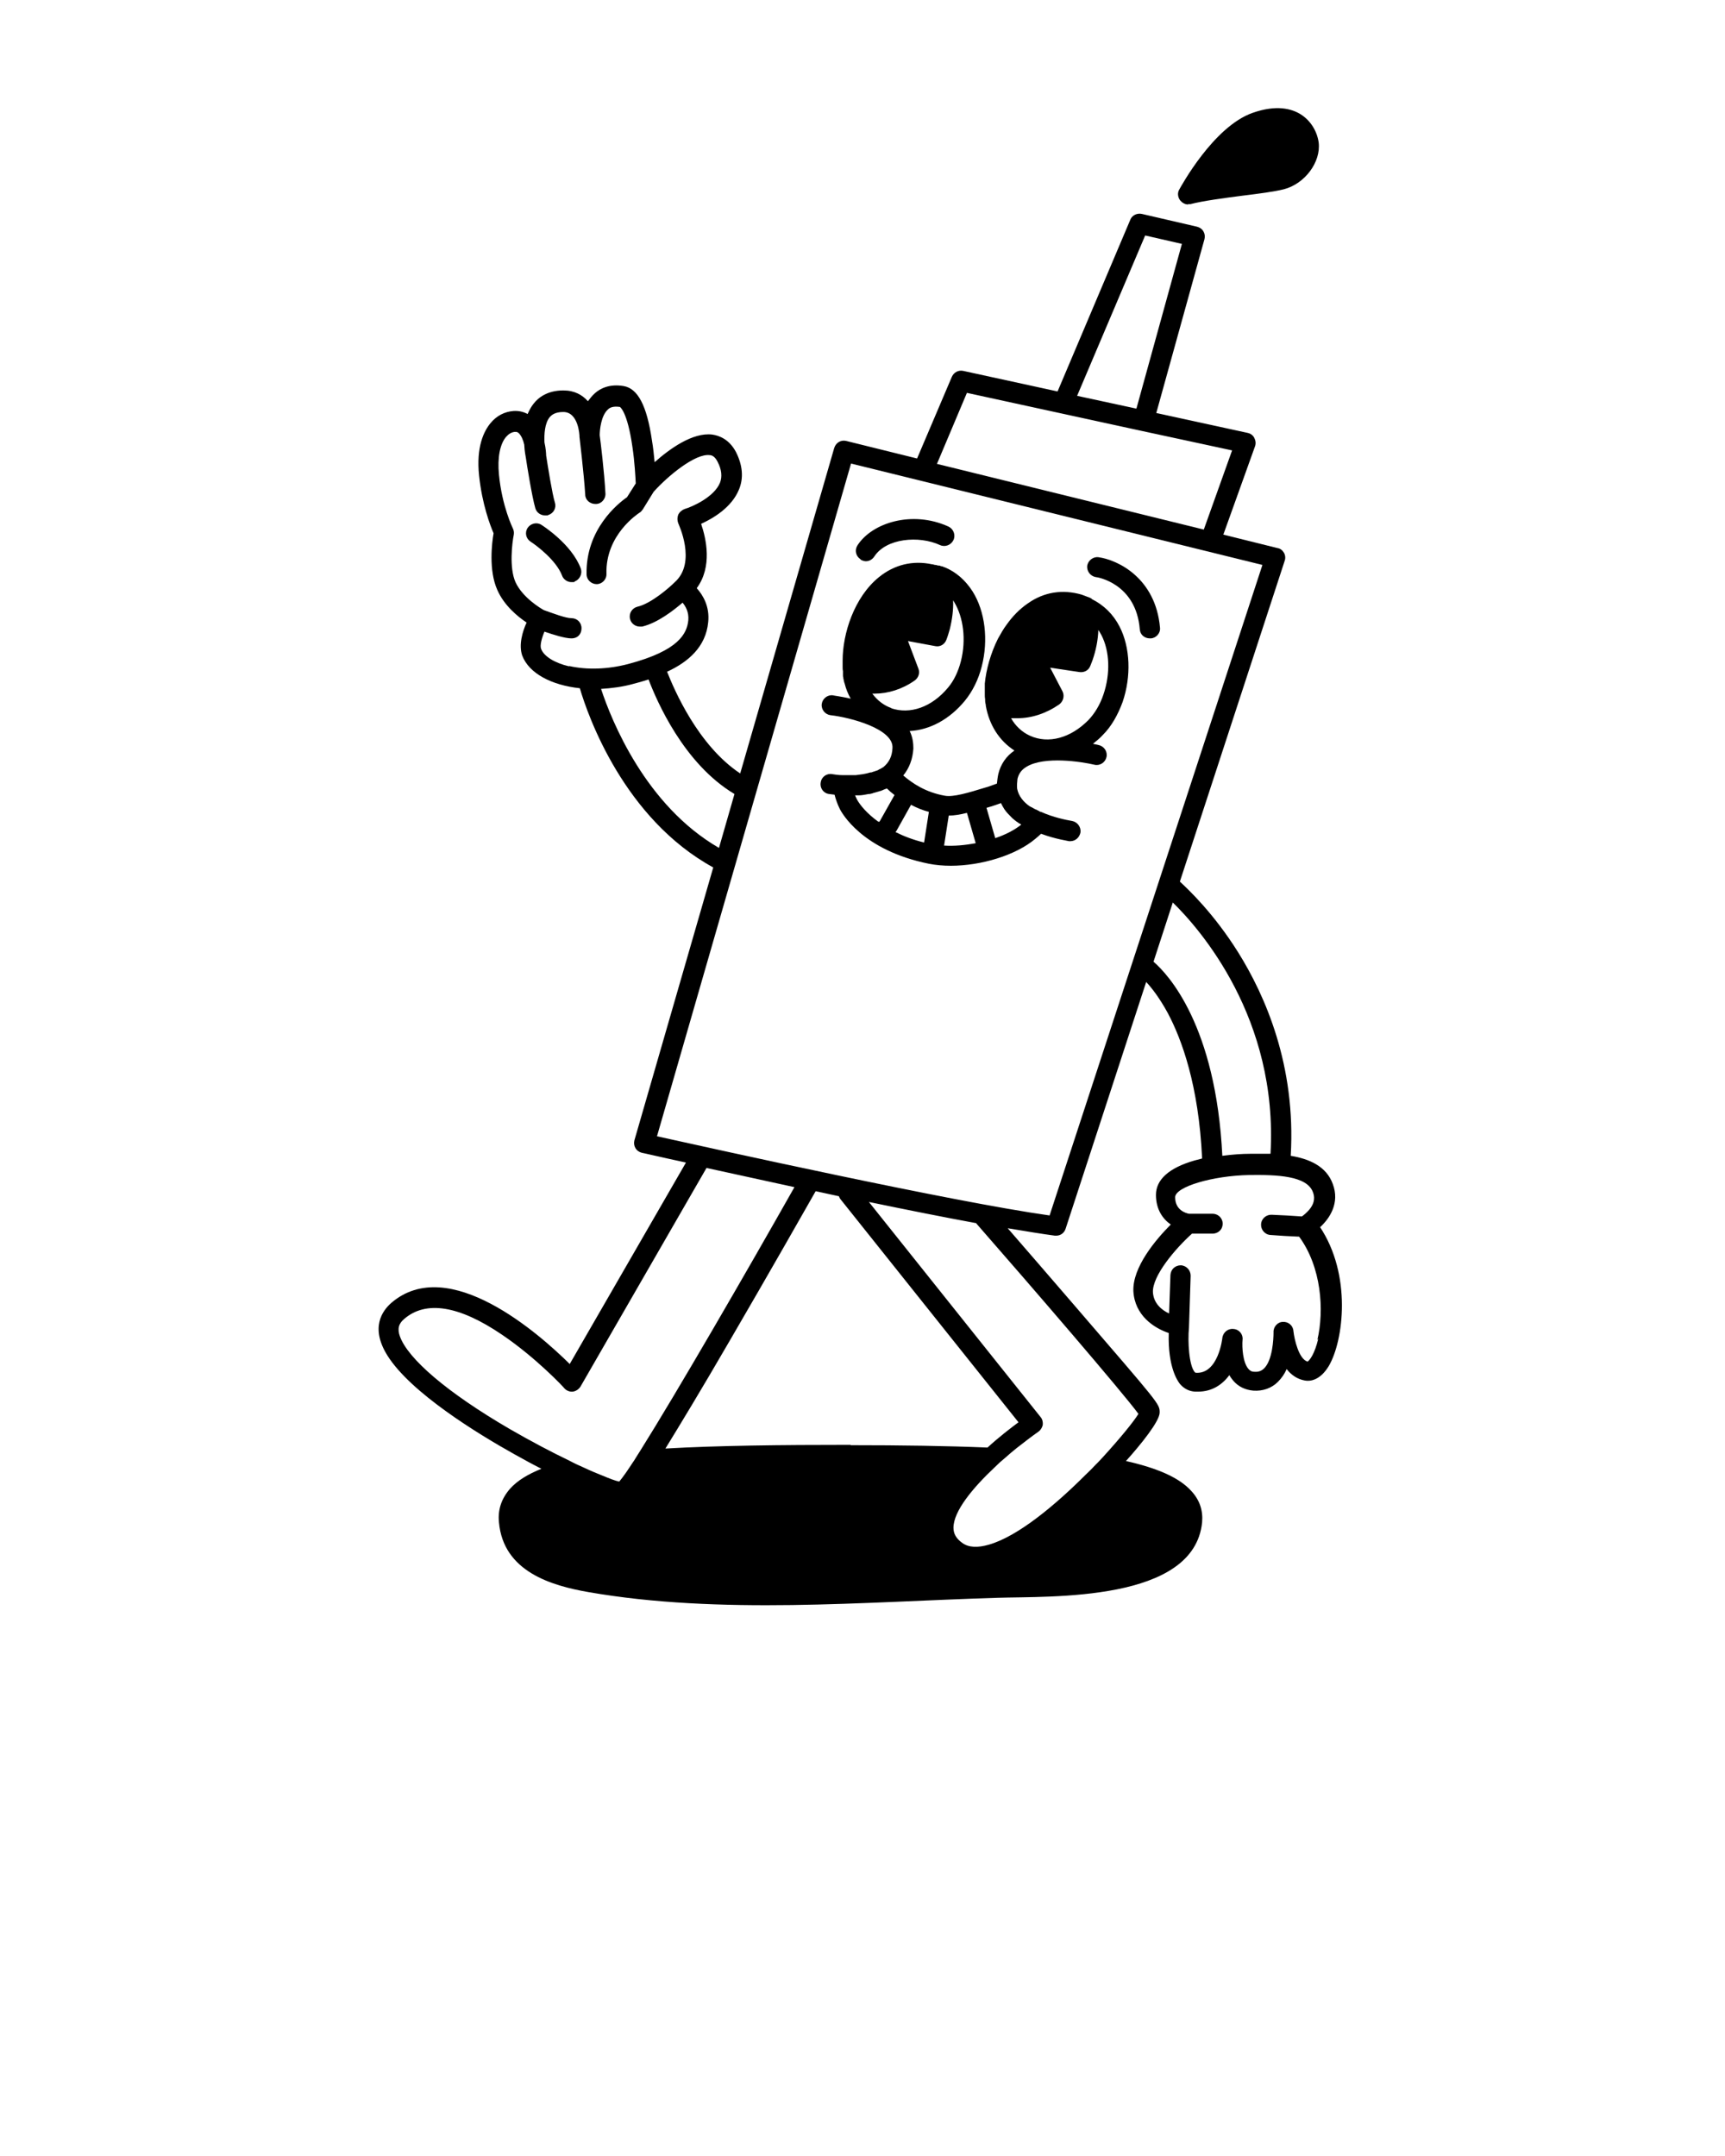
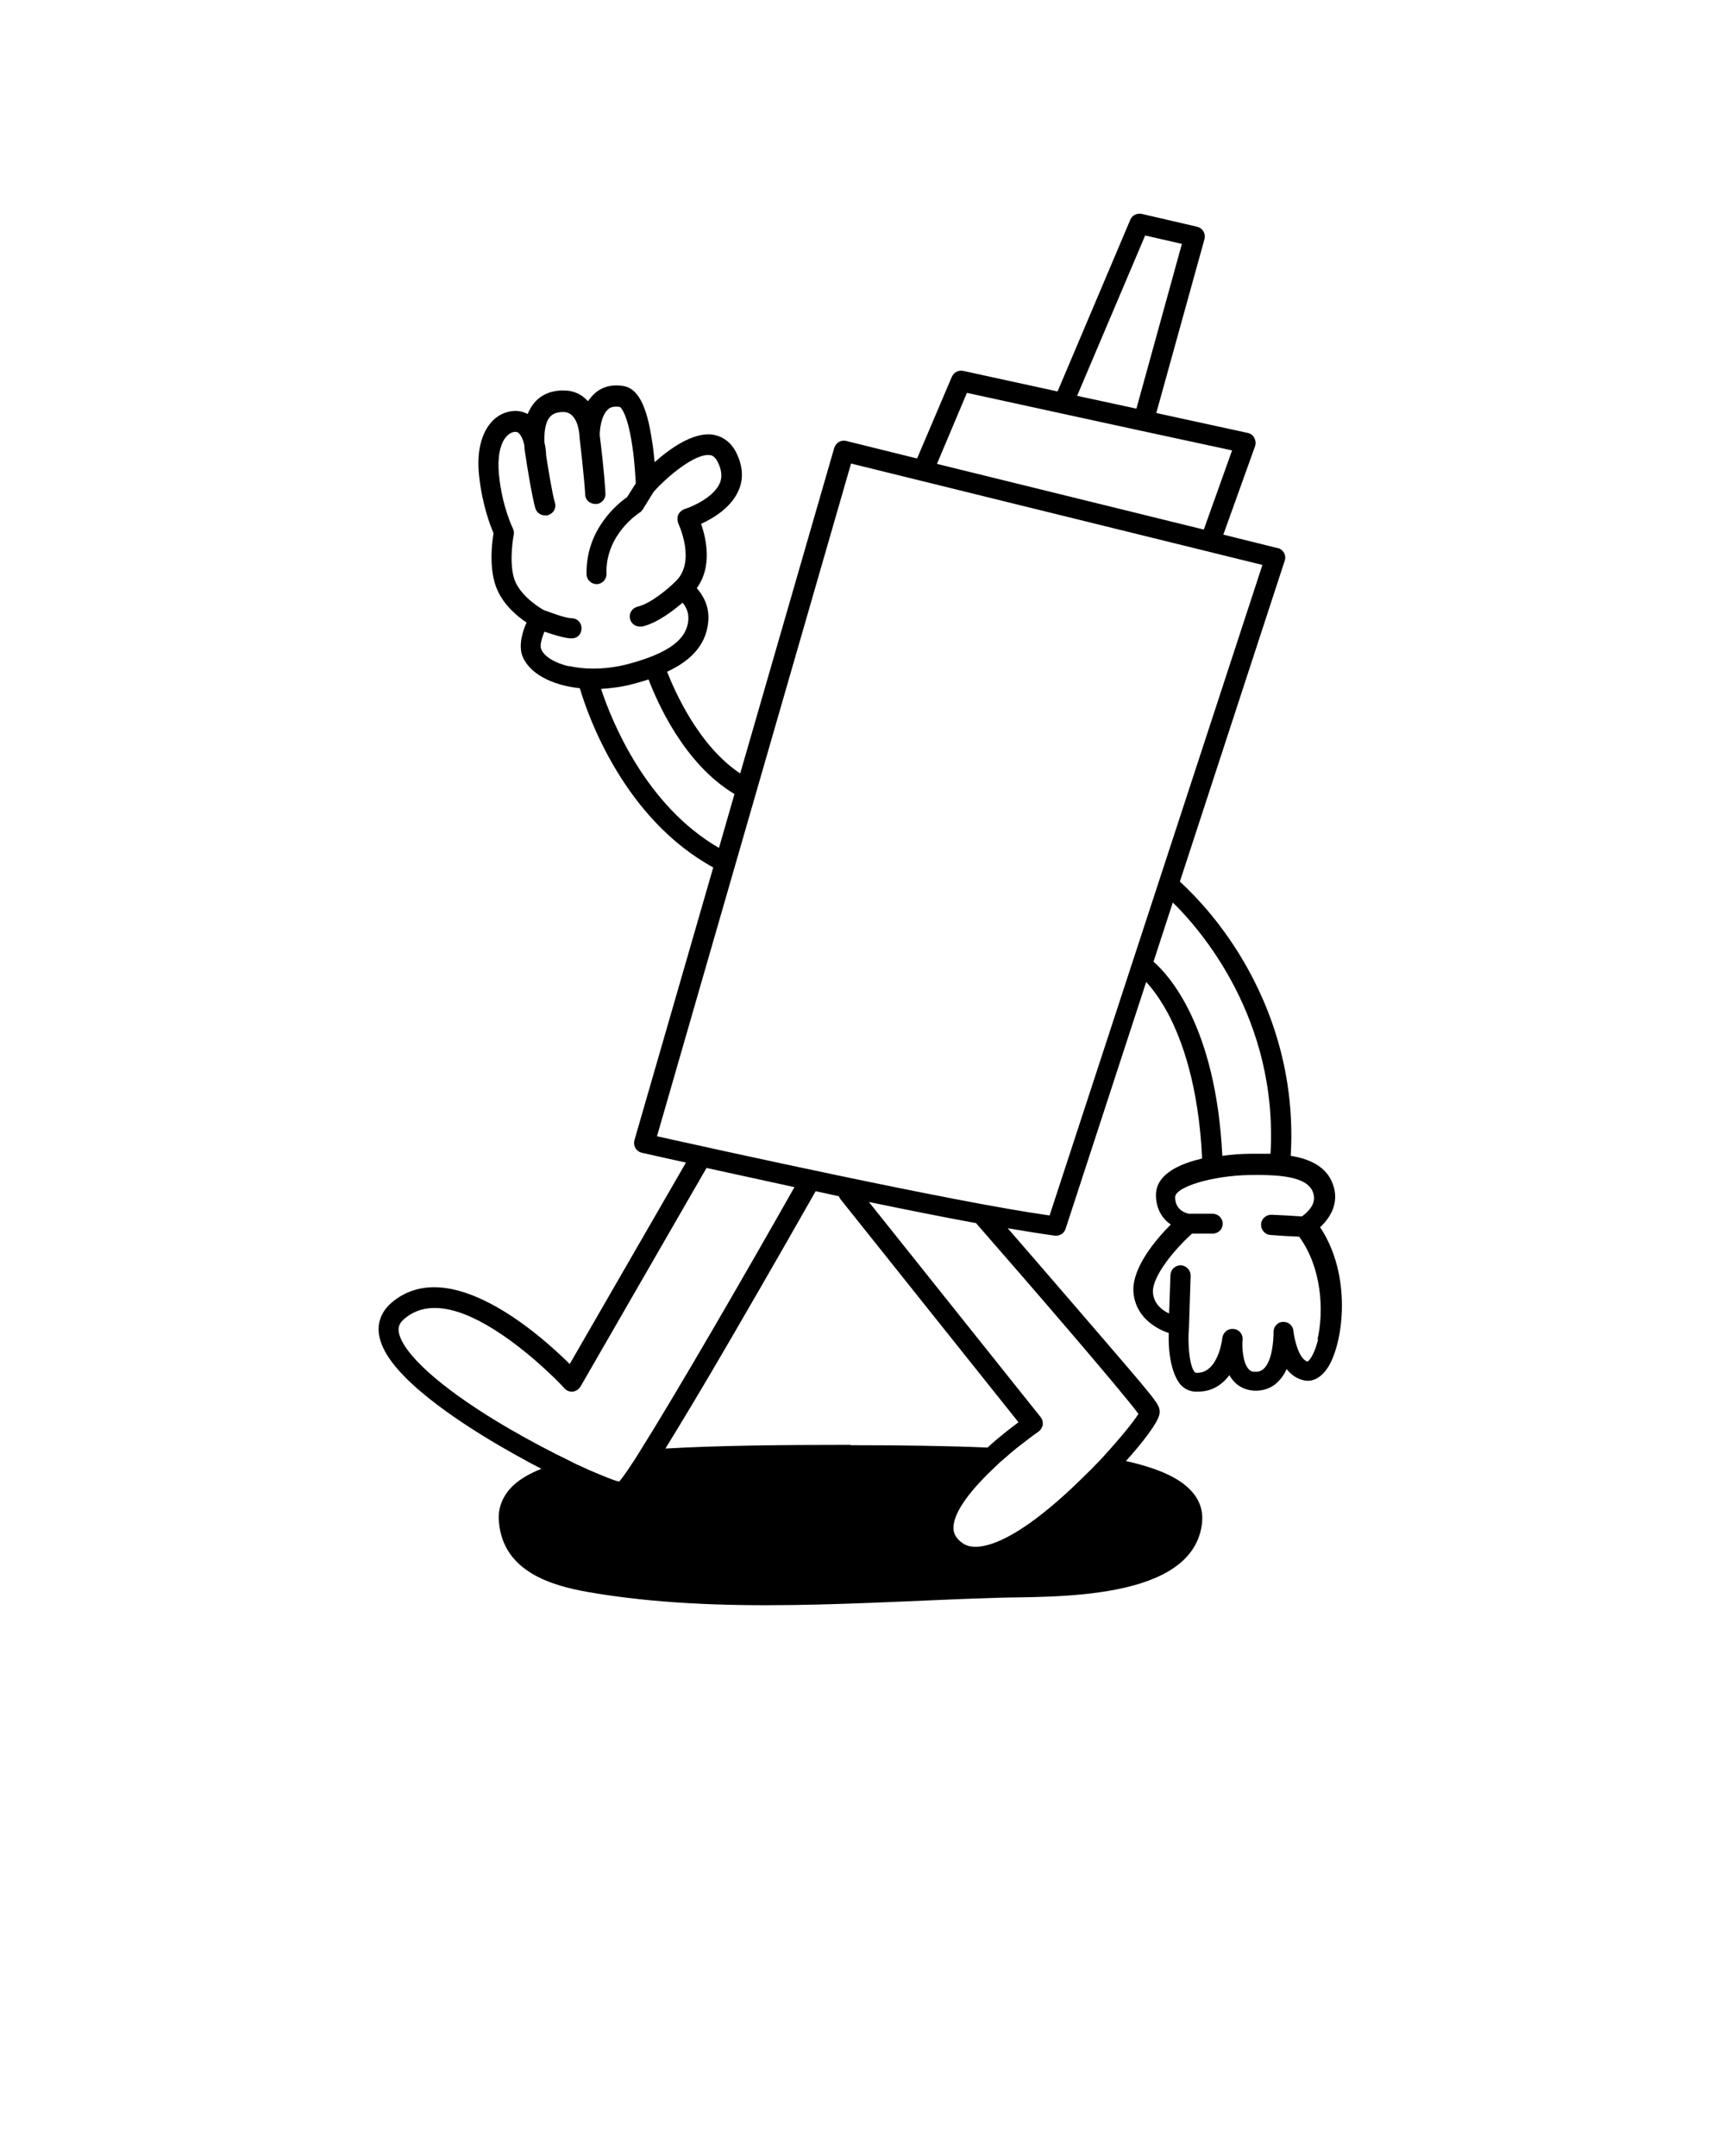
<svg xmlns="http://www.w3.org/2000/svg" id="Calque_1" viewBox="0 0 512 640">
  <path d="M391.7,364.4c3-2.7,6-7.3,3.9-12.9-1.9-5.3-7-7.5-12.5-8.4,1.6-26.8-7.6-47.6-15.6-60.4-7.2-11.5-14.7-18.6-17.3-21l31.1-95.2c.3-.8.2-1.7-.2-2.4-.4-.7-1.1-1.3-1.9-1.4l-16.1-4,9.4-26.2c.3-.8.2-1.7-.2-2.5s-1.1-1.3-2-1.5l-27.1-5.9,14.3-51.6c.2-.8.1-1.6-.3-2.3s-1.1-1.2-1.9-1.4l-16.4-3.8c-1.4-.3-2.9.4-3.4,1.7l-21.6,51-28-6.1c-1.4-.3-2.8.4-3.4,1.8l-10.3,24.2-21-5.2c-1.6-.4-3.1.5-3.6,2.1l-27.9,96.6c-12.6-8.4-19.6-24.9-21.7-30.2,6.3-2.9,11.5-7.4,12.2-14.7.5-4.7-1.6-8.1-3.4-10.1,4.7-6.4,2.8-14.7,1.3-19.1,3.5-1.6,9-4.8,11.2-10.1,1.5-3.5,1.1-7.4-.9-11.3-2-3.7-4.9-4.8-7-5.1-5.8-.7-12.6,4.2-17.1,8.2-.2-2-.4-4.2-.8-6.5-1.5-10.3-4.2-15.4-8.4-16.1-4.2-.7-6.9.7-8.5,2.1-.8.7-1.5,1.6-2.1,2.4-1.7-1.9-4-3.2-7.3-3.2-4.7,0-7.4,2.1-8.8,3.9-.8,1-1.3,2-1.8,3.1-1.3-.7-2.7-1-4.2-.9-2.6.2-5,1.4-6.8,3.6-2,2.4-4.3,7.1-3.4,15.6.9,8.5,3.3,14.8,4.3,17.1-.5,2.8-1.5,11,1.1,16.8,2,4.6,6,7.9,8.7,9.7-1.2,2.6-2.4,6.6-1.3,9.8,2,5.3,8.7,8.8,17.1,9.7,2.4,8.2,13.1,38.7,39.6,53.2l-23.4,81c-.2.8-.1,1.6.3,2.3s1.1,1.2,1.9,1.4c.2,0,5.2,1.2,13.1,2.9l-34.5,59.8c-8.8-8.7-35.9-32.9-53-18.1-2.6,2.3-6.3,7.3-1.1,15.6,6.9,11,26.6,23.1,37.7,29.3,2.7,1.5,5.4,3,8,4.3-4,1.6-7.1,3.5-9.2,5.8-2.6,2.9-3.8,6.3-3.4,10.1,1.3,14.7,15.7,18.8,26.5,20.7,39.1,6.8,81.8,2.9,121.3,1.7,16.1-.5,58.5,1.3,60.9-22.4.3-3.5-.7-6.6-3.2-9.3-3.6-4-10.1-6.8-19.4-8.9,4.4-4.9,10-11.8,10-14.4s0-2.4-25.3-31.8c-7.5-8.7-15.1-17.5-19.8-22.9,5.4.9,10.2,1.7,14,2.2.1,0,.2,0,.4,0,1.3,0,2.4-.8,2.8-2.1l23.9-73.2c1.7,1.8,4,4.8,6.4,9.2,4.1,7.7,9.2,21.4,10.2,43.2-.8.2-1.6.4-2.3.6-7.6,2.2-11.4,5.7-11.4,10.2,0,4.4,2.1,7.2,4.4,8.8-4.5,4.5-11.4,12.7-11.1,19.8.4,7.1,6,10.9,10.5,12.4-.3,10.3,2.7,14.3,3.3,15.1,1.2,1.4,2.7,2.2,4.5,2.3.3,0,.6,0,.9,0,4.2,0,7.2-2.1,9.3-4.9.3.6.7,1.1,1.1,1.6,1.5,1.8,3.6,2.8,6,3,2.8.2,5.4-.7,7.3-2.6,1.1-1.1,2-2.4,2.6-3.8,1.3,1.7,3.1,3,5.4,3.4,1.5.3,4.5,0,7.1-4.3,4.4-7.5,6.9-27.1-2.7-41.4h0ZM339.9,69.9l10.9,2.5-13.5,48.9-17.6-3.8,20.2-47.6h0ZM286.9,116.6l28,6.1h0l23.9,5.2h0l26.9,5.8-8.4,23.5-79.2-19.5,8.9-21.1h0ZM168.9,197.8c-4.3-1-7.5-3-8.3-5.2-.4-1,.2-3.2,1-5.1,2.6.9,6.1,2,8,2s3-1.3,3-3-1.3-3-3-3-5.1-1.3-8.2-2.4c-.9-.5-6.3-3.7-8.4-8.3-1.9-4.3-1-11.6-.5-14.1.1-.7,0-1.3-.3-1.9,0,0-3.2-6.5-4.1-15.9-.5-5,.3-9.1,2.1-11.2.8-.9,1.6-1.4,2.6-1.5,0,0,.1,0,.2,0,.4,0,.7.1,1,.4.7.7,1.3,2,1.6,3.4.1,2,.4,3.4.5,4,.2,1.5,1.8,11.5,2.8,14.9.4,1.3,1.6,2.1,2.9,2.1s.6,0,.9-.1c1.6-.5,2.5-2.1,2-3.7-.8-2.6-2.1-10.8-2.6-14,0-.6-.1-2.1-.5-3.9-.1-2.5.1-5.6,1.5-7.4.6-.7,1.6-1.6,4.1-1.6,4.5,0,4.8,6.9,4.8,7.2h0c0,.1,0,.2,0,.2,0,0,0,0,0,0,0,.1,1.3,10.8,1.7,17.1,0,1.6,1.4,2.8,3,2.8s.1,0,.2,0c1.6,0,2.9-1.5,2.8-3.1-.3-6.1-1.5-15.9-1.7-17.3,0-1.6.4-5.9,2.5-7.7.5-.5,1.5-1,3.5-.7,0,0,2.2,1.3,3.7,11.8.7,4.6.9,9.1,1,10.9l-2.6,4.1c-2.6,1.8-12.3,9.5-12,22.9,0,1.6,1.4,2.9,3,2.9s0,0,0,0c1.6,0,3-1.4,2.9-3.1-.3-11.6,9.4-17.8,9.8-18.1.4-.2.7-.6,1-1l3.2-5.2c4.4-4.9,12.4-11.4,16.6-10.9.7,0,1.6.4,2.4,2,1.2,2.3,1.4,4.4.7,6.2-1.7,4.2-8.1,7.1-10.5,7.8-.8.3-1.5.9-1.9,1.7-.3.8-.3,1.7,0,2.5,0,.1,5.6,11.6-1,17.5,0,0,0,0,0,0,0,0,0,0,0,0-1.7,1.7-7.1,6.4-11.1,7.3-1.6.4-2.6,2-2.2,3.6.3,1.4,1.6,2.3,2.9,2.3s.5,0,.7,0c4.6-1.1,9.3-4.8,12-7.1.9,1.1,1.9,2.8,1.7,5.2-.4,3.9-2.7,9-17.8,13-6.1,1.6-12.3,1.8-17.6.6h0ZM178.4,204.5c3.1-.2,6.4-.6,9.6-1.5,1.5-.4,3-.8,4.5-1.3,2.4,6.3,10.4,25,25.5,34l-4.6,16c-21.8-12.6-31.9-37.8-35-47.2h0ZM188.1,433.7c-.8,1.2-1.5,2.3-2.2,3.3-.9,1.3-1.6,2.2-2.1,2.8-1.1-.2-2.9-.9-5.3-1.9-1.5-.6-3.2-1.3-5.1-2.2-1.4-.6-2.9-1.3-4.4-2.1-5.2-2.5-11.3-5.7-17.7-9.4-18.4-10.7-30.2-20.8-32.6-27.5-.8-2.2-.4-3.8,1.3-5.2,6.4-5.5,16.2-4,29,4.7,10.2,6.9,18.5,15.8,18.5,15.9.6.7,1.6,1.1,2.5,1,.9-.1,1.8-.7,2.3-1.5l37.4-64.9c7.4,1.6,16.4,3.6,26.1,5.7-14.3,25.3-35,61.1-45.8,78.3-.7,1.1-1.4,2.2-2,3.2h0ZM252.5,428.9c-20.9,0-39.5.2-55,1.1,4.3-7,10.5-17.2,19.2-32.2,11.6-19.9,22.9-39.8,25.4-44.2,2.3.5,4.6,1,6.9,1.5.1.3.2.5.4.8l52.9,66.3c-2.3,1.7-5.7,4.3-9.2,7.5-12-.5-25.6-.7-40.6-.7ZM337.9,419.7c-1.4,2.3-5.4,7.2-10.6,12.9-.8.9-1.6,1.7-2.5,2.6-.8.9-1.7,1.7-2.6,2.6-9,9-20,18.2-28.6,20.7-3.4,1-6.1.9-8-.5-1.8-1.3-2.6-2.7-2.6-4.5,0-4.9,5.7-11.8,12.3-18,1-1,2-1.9,3.1-2.8,1.1-1,2.2-1.9,3.3-2.8,2.3-1.8,4.5-3.5,6.5-4.9.7-.5,1.1-1.2,1.3-2,.1-.8-.1-1.7-.6-2.3l-51-63.9c11.1,2.3,22.1,4.5,31.9,6.3,0,0,0,0,0,.1,16.8,19.2,43.4,50.1,48.1,56.5h0ZM311.5,360.8c-28.6-4-100.7-20-116.5-23.5l57.6-199.7,122.1,30.1-63.2,193.2h0ZM342.4,285.4l5.7-17.5c8.1,7.9,31.3,34.4,29,74.6-2.2,0-4.3,0-6.1,0-2.3,0-5.2.2-8.2.6-1.9-38.7-16.1-53.9-20.4-57.6h0ZM391.3,397.3c-1.1,4.7-2.6,6.5-3.2,6.9-2.6-.8-3.9-6.5-4.2-9.1-.1-1.6-1.5-2.8-3.1-2.7-1.6,0-2.9,1.5-2.8,3.1,0,2-.3,8.4-2.9,10.8-.8.7-1.6,1-2.8.9-.8,0-1.3-.3-1.8-.9-1.6-1.9-1.9-6.3-1.7-8.6.2-1.6-1-3.1-2.7-3.2-1.6-.2-3.1,1-3.3,2.7,0,.1-1.2,10.8-7.9,10.3,0,0-.1,0-.3-.2-1.7-2-2.1-9.1-1.7-13.2,0,0,0,0,0,0,0,0,0,0,0,0l.5-15.4c0-1.6-1.2-3-2.9-3.1-1.7,0-3,1.2-3.1,2.9l-.4,11.4c-2.2-1-4.6-3-4.8-6.3-.2-4.9,6.7-13,11.6-17.4h6.1s0,0,0,0c1.1,0,2.2-.6,2.7-1.6,1-2.2-.6-4.3-2.7-4.3h-7c-1-.2-4.1-1.1-4.1-4.9,0-3.1,11.1-6.4,22-6.6,8.2-.1,17.1.2,18.9,5.1.4,1.1.8,2.9-1.1,5.2-.8.9-1.6,1.6-2.2,2-2.6-.2-6.3-.4-8.9-.5-1.6-.1-3.1,1.1-3.2,2.8h0c-.1,1.6,1.1,3.1,2.8,3.2,2.4.2,5.9.4,8.5.5,6.6,9,7.5,21.8,5.4,30.7h0Z" />
-   <path d="M352.6,60.6c.2,0,.5,0,.7,0,3.9-1,10-1.8,15.4-2.5,4.9-.6,9.5-1.2,12.3-1.9,6.3-1.6,11.1-8.1,10.4-13.9-.5-3.5-2.5-6.6-5.4-8.4-2.6-1.6-7.1-2.9-14.2-.4-11.7,4.1-21.4,22.1-21.8,22.8-.6,1-.4,2.3.3,3.2.6.7,1.4,1.2,2.4,1.2h0Z" />
-   <path d="M255.4,166.1c.5.3,1.1.5,1.6.5,1,0,1.9-.5,2.5-1.4,3.5-5.4,13.2-6.3,19.5-3.4,1.5.7,3.3,0,4-1.5.7-1.5,0-3.3-1.5-4-10.8-4.9-22.7-1.1-27,5.6-.9,1.4-.5,3.2.9,4.1h0Z" />
-   <path d="M326.1,165.4c-1.6-.2-3.1.9-3.4,2.5-.2,1.6.9,3.1,2.5,3.4.5,0,12,1.9,13.1,15.5.1,1.6,1.4,2.7,3,2.7s.2,0,.3,0c1.6-.1,2.9-1.6,2.7-3.2-1.3-14.7-12.5-20.1-18.3-20.9h0Z" />
-   <path d="M323.9,177.6s0,0,0,0c-.2,0-.4-.2-.5-.2-.3-.1-.5-.2-.8-.3-.5-.2-1.1-.4-1.6-.6-5.6-1.6-11.1-.8-15.9,2.6-2.5,1.7-4.6,3.9-6.3,6.3-1,1.3-1.8,2.8-2.6,4.2-2.2,4.4-3.5,9.2-3.9,13.3h0c0,.6,0,1.1,0,1.7,0,.4,0,.7,0,1.1,0,.2,0,.4,0,.5,0,.5,0,.9.1,1.4,0,0,0,.2,0,.3,0,.5.1.9.2,1.4,0,0,0,.1,0,.2,0,0,0,0,0,0,1,5.7,4,10.4,8.5,13.3-2.5,1.7-4.1,4.1-4.8,7-.2.9-.3,1.9-.4,2.8-1.2.4-2.3.9-3.5,1.2-4.9,1.5-9.5,2.9-12,2.4-5.6-1-9.5-3.6-12.3-6,1.8-2.2,2.8-4.9,3-8,0-1.6-.2-3.4-1.1-5.2,5.9-.3,11.8-3.4,16.4-9,2.2-2.7,4-6.2,5-10.2,2-7.8,1-16.3-2.7-22.2-2.1-3.3-4.9-5.8-8.3-7.2,0,0,0,0,0,0,0,0,0,0,0,0-.2,0-.3-.1-.5-.2-.1,0-.2-.1-.4-.1-.2,0-.4-.1-.6-.2,0,0-.2,0-.3,0-.2,0-.5-.1-.8-.2,0,0-.1,0-.2,0-.3,0-.6-.2-1-.2-5.7-1.2-11.1.1-15.7,3.8-7.4,6-10.8,16.8-10.8,24.8,0,.6,0,1.2,0,1.8,0,.4,0,.9.1,1.3,0,.2,0,.5,0,.7,0,.2,0,.4,0,.6,0,.2,0,.4.1.6,0,.2,0,.4.1.6,0,.1,0,.3.1.4,0,.3.1.5.2.8,0,0,0,0,0,0,.4,1.6,1,3.1,1.8,4.5-3-.7-5.1-.9-5.3-1-1.6-.2-3.1,1-3.3,2.6-.2,1.6,1,3.1,2.6,3.3,6.1.7,18.7,4.1,18.4,9.7-.1,2.5-1,4.3-2.7,5.7-.2.1-.3.2-.5.3-.2.1-.3.2-.5.3,0,0,0,0-.1,0-.3.2-.6.4-1,.5-.2,0-.3.1-.5.2-.1,0-.3,0-.4.1-.2,0-.4.2-.7.2,0,0-.2,0-.2,0-.7.2-1.4.4-2.1.5,0,0,0,0,0,0-.7.1-1.5.2-2.2.3,0,0,0,0,0,0-.3,0-.6,0-.8,0-.1,0-.3,0-.4,0-.1,0-.3,0-.4,0-.3,0-.6,0-.9,0-.5,0-1,0-1.4,0,0,0,0,0,0,0-1.3,0-2.4-.2-3.1-.3-1.6-.3-3.2.8-3.4,2.5-.3,1.6.8,3.2,2.5,3.4.1,0,.7.1,1.6.2.4,1.5.9,2.9,1.5,4.1.6,1.3,6.7,12.4,26.5,16.4,2,.4,4.3.6,6.5.6,9,0,19.3-3.1,25.1-8,.6-.5,1.2-1,1.7-1.5,4.3,1.6,8,2.1,8.3,2.2.1,0,.3,0,.4,0,1.5,0,2.7-1.1,3-2.6.2-1.6-.9-3.1-2.5-3.4-1.8-.3-5.7-1.1-9.2-2.7,0,0,0,0-.1,0-.2,0-.4-.2-.6-.3-.3-.1-.5-.3-.8-.4,0,0,0,0-.1,0-.3-.2-.6-.3-.9-.5-.1,0-.2-.2-.4-.2-.1,0-.2-.2-.4-.2-1.9-1.3-3.4-3.1-3.8-5.3,0,0,0,0,0,0-.1-.9,0-1.9.1-2.9.4-1.6,1.2-2.7,2.7-3.6,5.3-3.2,16.3-1.5,20.1-.6,1.6.4,3.2-.6,3.6-2.2.4-1.6-.6-3.2-2.2-3.6,0,0-.7-.2-1.8-.4,1-.8,2.1-1.7,3-2.7,2.5-2.5,4.4-5.9,5.8-9.7,2.6-7.6,2.3-16.2-.9-22.4-1.9-3.7-4.7-6.4-8.3-8.2h0ZM264.6,210.2c-2.3-.8-4.2-2.3-5.7-4.3.2,0,.5,0,.7,0,4,0,8.2-1.3,11.9-3.9,1.1-.8,1.6-2.2,1.1-3.5l-3.1-8.2,8.1,1.5c1.4.3,2.8-.5,3.3-1.9.4-1,.7-2.1,1-3.1.7-2.8,1.1-5.7,1-8.6.1.2.2.3.3.5,2.8,4.6,3.6,11.3,2,17.6h0c-.8,3.1-2.1,5.8-3.8,7.8-4.8,5.8-11.3,8.1-17,6.1h0ZM260.9,243.7c0,.1,0,.2-.1.3-3.5-2.5-5.5-5-6.4-6.6-.2-.4-.4-.8-.6-1.3.2,0,.4,0,.7,0,0,0,.2,0,.3,0,1,0,2-.2,3-.4.2,0,.5,0,.7-.1.2,0,.5-.1.7-.2.5-.1,1-.3,1.4-.4,0,0,0,0,0,0,.2,0,.5-.2.7-.2.2,0,.3-.1.5-.2.2,0,.3-.1.5-.2.3-.1.5-.2.8-.3,0,0,.1,0,.2,0,.7.7,1.4,1.3,2.2,1.9l-4.5,8h0ZM274.3,250.1c-3.3-.8-6.1-1.9-8.5-3.1.1-.1.2-.3.3-.4l4.3-7.7c1.7.9,3.4,1.6,5.3,2.1l-1.4,9h0ZM280.2,251.1l1.4-9c1.6,0,3.4-.3,5.4-.8l2.6,9c-3.2.6-6.4.9-9.4.7ZM301.9,244c.1,0,.3.2.4.3.1,0,.2.2.4.2.1,0,.3.2.4.3-2,1.6-4.7,3-7.7,4l-2.6-9c.5-.1.9-.3,1.4-.4,1-.3,2-.7,2.9-1,.3.6.6,1.2,1,1.8.6.9,1.4,1.7,2.2,2.5,0,0,.1.1.2.2.2.2.4.3.6.5.3.2.6.5.9.7h0ZM327.5,206.2c-1,3-2.6,5.6-4.4,7.5-5.3,5.4-11.9,7.2-17.4,4.7-2.4-1.1-4.3-2.9-5.6-5.2.6,0,1.3,0,1.9,0,4.2,0,8.5-1.4,12.4-4.1,1.2-.9,1.6-2.5,1-3.8l-3.7-7.1,8.7,1.3c1.4.2,2.7-.5,3.2-1.8.3-.7.5-1.3.7-1.8,1-2.9,1.6-5.9,1.7-8.9.3.5.6.9.9,1.5,2.5,4.8,2.7,11.6.6,17.7h0Z" />
-   <path d="M160.7,155.8c-1.4-.9-3.2-.4-4.1.9-.9,1.4-.5,3.2.9,4.1,2,1.3,7.6,5.6,9.3,10,.4,1.2,1.6,2,2.8,2s.7,0,1-.2c1.5-.6,2.3-2.3,1.8-3.8-2.7-7.3-11.4-12.8-11.7-13h0Z" />
</svg>